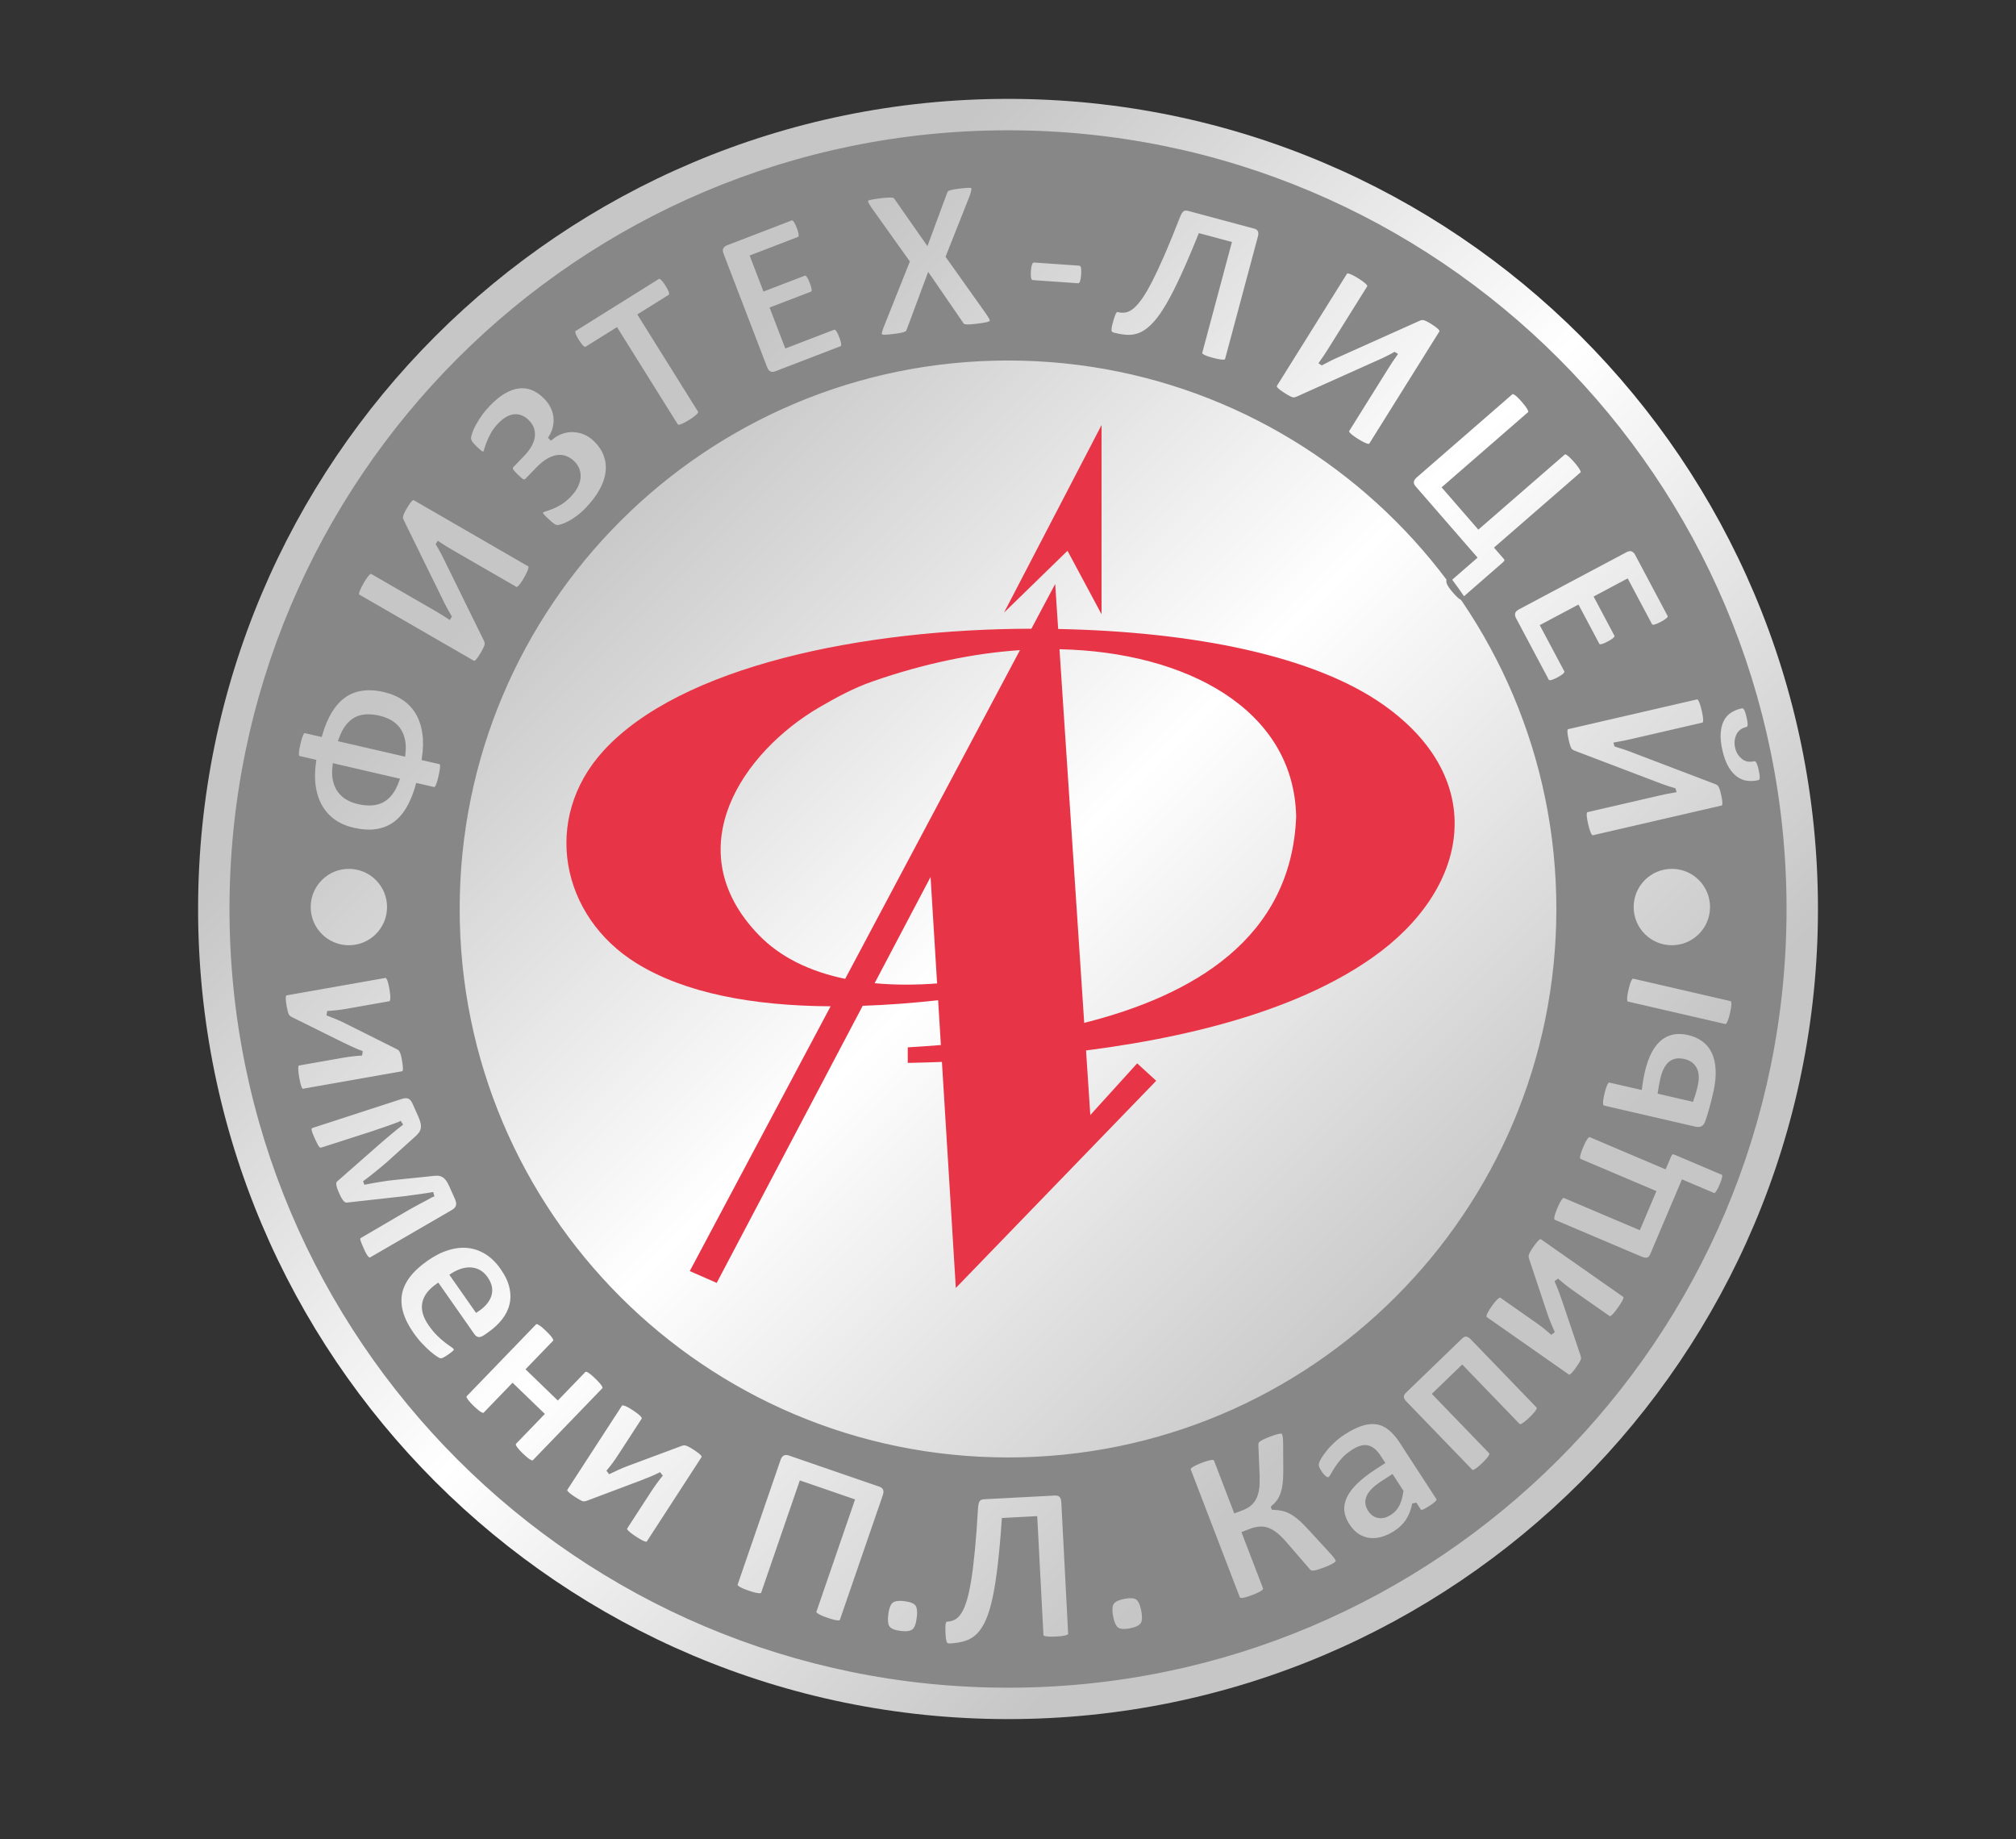
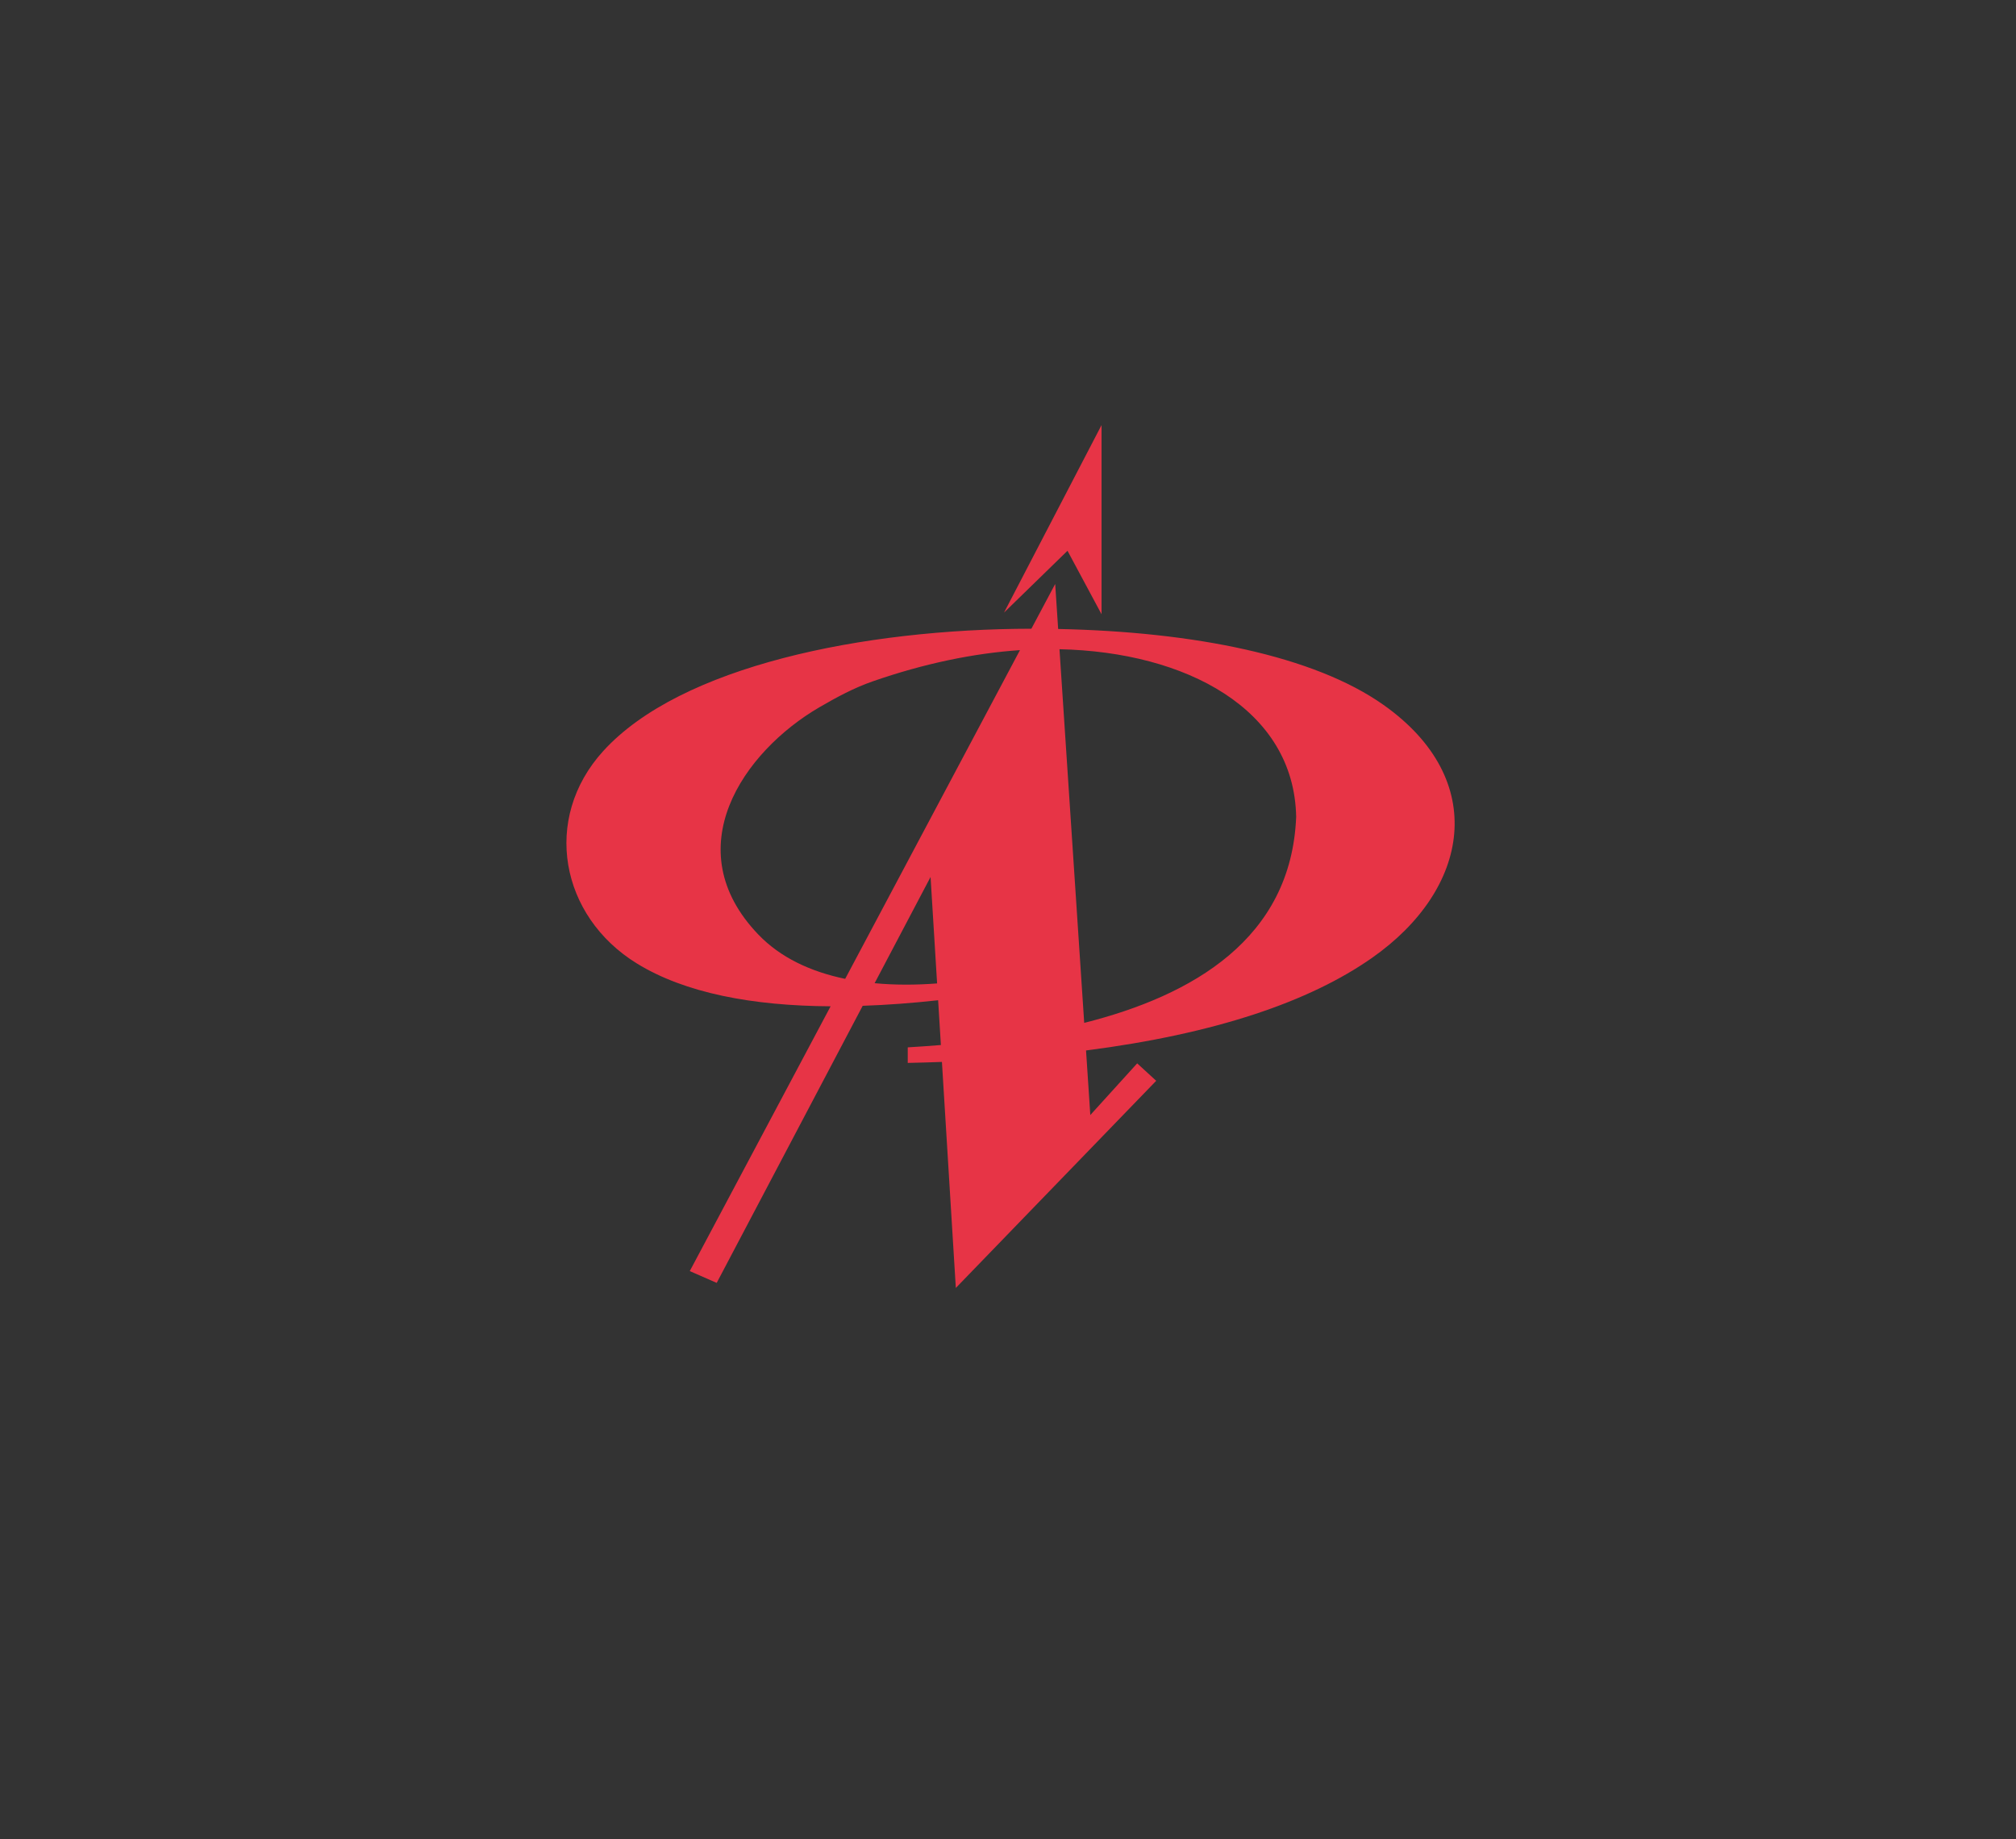
<svg xmlns="http://www.w3.org/2000/svg" version="1.1" id="Layer_1" x="0px" y="0px" viewBox="0 0 1024 934" style="enable-background:new 0 0 1024 934;" xml:space="preserve">
  <rect x="0" y="0" width="1024" height="934" fill="#333333" stroke="none" />
  <style type="text/css"> .st0{fill-rule:evenodd;clip-rule:evenodd;fill:url(#SVGID_1_);} .st1{fill-rule:evenodd;clip-rule:evenodd;fill:#878787;stroke:#878787;stroke-width:2.311;stroke-miterlimit:2.414;} .st2{fill-rule:evenodd;clip-rule:evenodd;fill:#E73446;} </style>
  <g>
    <linearGradient id="SVGID_1_" gradientUnits="userSpaceOnUse" x1="-71.234" y1="829.45" x2="510.538" y2="1411.222" gradientTransform="matrix(1 0 0 1 292.36 -658.731)">
      <stop offset="0.14" style="stop-color:#C6C6C6" />
      <stop offset="0.5" style="stop-color:#FFFFFF" />
      <stop offset="0.86" style="stop-color:#C6C6C6" />
    </linearGradient>
-     <path class="st0" d="M512.01,50.21c227.17,0,411.4,184.23,411.4,411.39c0,227.17-184.23,411.4-411.4,411.4 c-227.17,0-411.39-184.23-411.39-411.4C100.62,234.44,284.84,50.21,512.01,50.21L512.01,50.21z" />
-     <path class="st1" d="M512.01,67.32c217.73,0,394.29,176.57,394.29,394.29c0,217.73-176.57,394.29-394.29,394.29 c-217.72,0-394.29-176.57-394.29-394.29C117.72,243.88,294.29,67.32,512.01,67.32L512.01,67.32z M512.01,181.92 c154.44,0,279.68,125.24,279.68,279.68c0,154.44-125.24,279.68-279.68,279.68c-154.44,0-279.68-125.24-279.68-279.68 C232.33,307.17,357.57,181.92,512.01,181.92L512.01,181.92z M154.17,554.01c-0.38,0.07-0.71,0.01-1.01-0.14 c-0.3-0.16-0.58-0.49-0.84-0.99c-0.24-0.49-0.5-1.15-0.73-2.02c-0.23-0.87-0.47-1.97-0.7-3.32c-0.24-1.34-0.4-2.47-0.48-3.4 c-0.09-0.93-0.08-1.7-0.03-2.3c0.07-0.6,0.21-1.06,0.43-1.36c0.23-0.28,0.51-0.46,0.89-0.53l22.26-3.92c1.57-0.28,3.2-0.5,4.9-0.71 c1.7-0.2,3.36-0.36,5-0.45c-1.72-0.62-3.44-1.32-5.14-2.11c-1.69-0.77-3.39-1.57-5.07-2.39l-25.84-12.81 c-0.48-0.25-0.88-0.51-1.2-0.75c-0.34-0.25-0.64-0.6-0.89-1.02c-0.24-0.45-0.46-1.02-0.64-1.72c-0.18-0.7-0.38-1.61-0.58-2.71 c-0.24-1.36-0.39-2.45-0.46-3.3c-0.07-0.85-0.06-1.55,0.01-2.07c0.08-0.53,0.25-0.93,0.48-1.19c0.25-0.24,0.56-0.41,0.94-0.48 l50.06-8.83c0.32-0.06,0.67,0,0.97,0.14c0.32,0.16,0.62,0.5,0.91,1c0.29,0.5,0.54,1.18,0.79,2.05c0.25,0.86,0.48,1.96,0.72,3.32 c0.46,2.63,0.6,4.54,0.43,5.67c-0.19,1.16-0.63,1.78-1.34,1.91l-22.15,3.91c-1.53,0.27-3.12,0.49-4.78,0.68 c-1.66,0.18-3.27,0.3-4.83,0.38c1.65,0.64,3.28,1.29,4.93,1.96c1.63,0.68,3.22,1.4,4.8,2.21l25.93,12.97 c0.45,0.22,0.85,0.48,1.2,0.75c0.35,0.29,0.63,0.68,0.89,1.14c0.26,0.49,0.48,1.08,0.69,1.79c0.2,0.71,0.41,1.64,0.61,2.81 c0.23,1.3,0.38,2.39,0.46,3.27c0.08,0.87,0.06,1.56-0.02,2.11c-0.1,0.53-0.29,0.92-0.54,1.16c-0.27,0.24-0.6,0.4-0.96,0.46 L154.17,554.01L154.17,554.01z M188.72,639.46c-0.84,0.46-1.62,0.32-2.34-0.4c-0.74-0.71-1.6-2.15-2.58-4.37 c-0.61-1.36-1.07-2.45-1.4-3.28c-0.32-0.81-0.51-1.49-0.56-1.98c-0.05-0.49,0.01-0.88,0.21-1.15c0.18-0.27,0.47-0.51,0.88-0.73 l23.62-13.81c0.86-0.51,1.83-1.05,2.88-1.62c1.08-0.59,2.15-1.17,3.25-1.76c1.11-0.6,2.21-1.18,3.3-1.74 c1.1-0.58,2.07-1.11,2.93-1.62l1.32-0.52c-1.05,0.17-2.18,0.35-3.42,0.57c-1.23,0.19-2.51,0.37-3.79,0.54 c-1.31,0.16-2.59,0.33-3.84,0.52c-1.28,0.19-2.41,0.35-3.44,0.47l-29.25,3.26c-0.47,0.04-0.93,0.01-1.36-0.14 c-0.44-0.14-0.87-0.42-1.28-0.83c-0.41-0.41-0.82-0.99-1.26-1.73c-0.44-0.74-0.92-1.69-1.45-2.88c-0.47-1.06-0.83-2.01-1.07-2.79 c-0.24-0.78-0.39-1.46-0.42-2.04c-0.03-0.58,0.05-1.08,0.24-1.51c0.17-0.42,0.48-0.77,0.88-1.07l22.03-19.34 c0.78-0.67,1.66-1.42,2.61-2.24c0.97-0.82,1.94-1.65,2.95-2.48c0.98-0.84,1.98-1.66,2.98-2.45c0.98-0.8,1.9-1.5,2.74-2.13 l-1.27,0.63c-0.93,0.33-1.98,0.71-3.13,1.16c-1.15,0.43-2.32,0.84-3.52,1.25c-1.18,0.4-2.34,0.79-3.51,1.18 c-1.15,0.38-2.19,0.76-3.12,1.09l-25.73,8.27c-0.47,0.13-0.9,0.17-1.27,0.14c-0.36-0.05-0.74-0.28-1.13-0.68 c-0.39-0.4-0.79-1.01-1.21-1.82c-0.42-0.81-0.95-1.89-1.55-3.24c-0.54-1.2-0.93-2.19-1.19-2.95c-0.25-0.76-0.36-1.39-0.36-1.86 c0.01-0.49,0.15-0.85,0.38-1.1c0.25-0.26,0.6-0.46,1.06-0.62l45.36-14.74c1.57-0.49,2.9-0.49,3.99-0.04 c1.1,0.47,2.01,1.52,2.74,3.15l2.93,6.59c0.62,1.38,1.03,2.6,1.25,3.67c0.21,1.05,0.24,2.06,0.03,3.02 c-0.19,0.96-0.62,1.89-1.31,2.77c-0.67,0.87-1.61,1.82-2.79,2.79l-13.58,12.26c-0.89,0.78-1.83,1.56-2.82,2.38 c-0.98,0.8-1.97,1.62-2.95,2.44c-1,0.8-1.95,1.57-2.9,2.31c-0.93,0.73-1.82,1.4-2.67,2.02l0.02,0.05c1.03-0.21,2.15-0.41,3.39-0.64 c1.22-0.21,2.48-0.43,3.75-0.63c1.28-0.23,2.53-0.41,3.79-0.59c1.25-0.15,2.43-0.3,3.53-0.41l18.14-1.86 c1.39-0.22,2.62-0.3,3.69-0.29c1.07,0.03,2.02,0.25,2.84,0.67c0.82,0.42,1.59,1.05,2.29,1.91c0.67,0.85,1.35,1.99,1.98,3.4 l2.91,6.53c0.74,1.66,0.91,3.05,0.53,4.2c-0.38,1.15-1.28,2.12-2.71,2.93L188.72,639.46L188.72,639.46z M246.71,678.85 c-1.41,0.99-2.7,1.42-3.83,1.26c-1.13-0.16-2.07-0.8-2.85-1.91l-17.69-25.26c-1.78,1.25-3.24,2.57-4.38,3.99 c-1.14,1.44-1.9,2.96-2.28,4.58c-0.36,1.62-0.31,3.34,0.18,5.15c0.49,1.81,1.43,3.73,2.84,5.75c1.43,2.05,2.85,3.73,4.21,5.07 c1.39,1.34,2.65,2.47,3.81,3.34c1.14,0.88,2.13,1.59,2.94,2.13c0.82,0.53,1.39,1.04,1.71,1.5c0.2,0.29,0.32,0.56,0.33,0.81 c0.02,0.27-0.06,0.56-0.25,0.89c-0.19,0.3-0.52,0.67-1.01,1.09c-0.48,0.4-1.1,0.86-1.88,1.41c-0.68,0.48-1.28,0.87-1.78,1.18 c-0.5,0.3-0.95,0.54-1.34,0.72c-0.37,0.19-0.72,0.29-1.05,0.33c-0.33,0.04-0.66,0.04-1.01-0.02c-0.37-0.05-1.05-0.38-2.05-1.03 c-1-0.65-2.16-1.54-3.51-2.68c-1.33-1.15-2.76-2.52-4.27-4.13c-1.54-1.62-3.01-3.45-4.44-5.5c-2.58-3.68-4.39-7.25-5.4-10.68 c-1.01-3.41-1.22-6.72-0.65-9.91c0.59-3.18,2.02-6.24,4.25-9.18c2.26-2.93,5.32-5.76,9.19-8.47c3.68-2.58,7.35-4.44,10.98-5.54 c3.64-1.13,7.12-1.49,10.47-1.11c3.35,0.4,6.48,1.52,9.4,3.38c2.93,1.85,5.54,4.43,7.84,7.72c2.44,3.48,4.01,6.8,4.7,9.99 c0.71,3.17,0.7,6.21-0.01,9.05c-0.7,2.86-2.03,5.52-4,8.01c-1.95,2.48-4.4,4.74-7.3,6.77L246.71,678.85L246.71,678.85z M242.11,665.15c3.35-2.21,5.49-4.67,6.37-7.4c0.88-2.73,0.3-5.56-1.77-8.51c-1.05-1.49-2.22-2.59-3.54-3.3 c-1.33-0.72-2.73-1.09-4.18-1.17c-1.46-0.06-2.96,0.16-4.53,0.66c-1.55,0.52-3.09,1.26-4.6,2.22L242.11,665.15L242.11,665.15z M271.54,742.29c-0.27,0.28-0.57,0.45-0.94,0.5c-0.36,0.03-0.8-0.04-1.31-0.29c-0.51-0.22-1.14-0.64-1.87-1.22 c-0.72-0.56-1.59-1.32-2.58-2.27c-1-0.97-1.8-1.82-2.4-2.54c-0.6-0.72-1.02-1.31-1.28-1.83c-0.26-0.49-0.36-0.94-0.32-1.28 c0.04-0.37,0.18-0.69,0.45-0.97l13.84-14.33l-14.75-14.25l-13.84,14.33c-0.27,0.28-0.57,0.45-0.94,0.5 c-0.36,0.03-0.81-0.05-1.32-0.31c-0.54-0.25-1.15-0.65-1.87-1.21c-0.72-0.56-1.59-1.32-2.6-2.3c-1-0.97-1.8-1.82-2.37-2.51 c-0.59-0.7-1.02-1.31-1.28-1.83c-0.28-0.52-0.39-0.97-0.35-1.31c0.03-0.37,0.18-0.69,0.45-0.97l35.19-36.44 c0.26-0.27,0.58-0.43,0.94-0.47c0.36-0.06,0.8,0.04,1.33,0.29c0.52,0.24,1.15,0.65,1.87,1.21c0.71,0.55,1.57,1.33,2.58,2.3 c1.02,0.98,1.81,1.81,2.4,2.51c0.59,0.7,1.01,1.3,1.28,1.83c0.26,0.52,0.37,0.95,0.34,1.32c-0.02,0.36-0.19,0.67-0.45,0.94 l-13.18,13.65l14.75,14.25l13.18-13.65c0.26-0.27,0.58-0.43,0.94-0.47c0.36-0.06,0.8,0.04,1.31,0.27c0.52,0.24,1.14,0.64,1.87,1.21 c0.74,0.58,1.6,1.36,2.6,2.33c0.99,0.96,1.79,1.78,2.37,2.48c0.6,0.72,1.04,1.33,1.28,1.83c0.26,0.52,0.36,0.94,0.32,1.31 c-0.02,0.36-0.19,0.67-0.45,0.94L271.54,742.29L271.54,742.29z M329.54,783.38c-0.21,0.32-0.48,0.52-0.79,0.64 c-0.33,0.11-0.75,0.09-1.3-0.06c-0.52-0.16-1.18-0.42-1.97-0.84c-0.79-0.42-1.75-1-2.91-1.75c-1.14-0.74-2.08-1.39-2.81-1.97 c-0.74-0.57-1.3-1.1-1.7-1.54c-0.39-0.46-0.63-0.87-0.7-1.24c-0.05-0.35,0.01-0.69,0.22-1.01l12.31-18.96 c0.87-1.33,1.81-2.68,2.82-4.06c1.01-1.38,2.03-2.7,3.08-3.96c-1.63,0.84-3.31,1.62-5.04,2.32c-1.71,0.71-3.46,1.41-5.21,2.07 l-26.99,10.16c-0.51,0.18-0.98,0.29-1.37,0.36c-0.42,0.07-0.87,0.06-1.36-0.05c-0.49-0.13-1.06-0.36-1.69-0.71 c-0.63-0.34-1.44-0.82-2.38-1.43c-1.15-0.75-2.06-1.38-2.73-1.91c-0.67-0.53-1.17-1.01-1.51-1.42c-0.33-0.42-0.51-0.82-0.54-1.16 c0-0.35,0.08-0.69,0.29-1.01l27.68-42.63c0.18-0.28,0.46-0.49,0.77-0.61c0.34-0.13,0.79-0.11,1.35,0.02 c0.56,0.13,1.24,0.41,2.04,0.81c0.8,0.4,1.77,0.98,2.92,1.73c2.24,1.46,3.73,2.65,4.44,3.55c0.72,0.93,0.88,1.68,0.48,2.28 l-12.25,18.86c-0.84,1.3-1.77,2.62-2.76,3.96c-1.01,1.34-2.01,2.6-3.02,3.79c1.59-0.77,3.18-1.52,4.8-2.27 c1.61-0.73,3.22-1.4,4.89-2.01l27.17-10.12c0.47-0.18,0.93-0.3,1.37-0.36c0.45-0.05,0.93,0,1.44,0.13 c0.53,0.14,1.12,0.38,1.78,0.72c0.66,0.34,1.48,0.82,2.47,1.46c1.11,0.72,2.01,1.35,2.7,1.89c0.69,0.54,1.18,1.02,1.53,1.45 c0.32,0.44,0.47,0.84,0.48,1.19c-0.01,0.37-0.11,0.71-0.32,1.02L329.54,783.38L329.54,783.38z M427.72,822.91 c-0.13,0.37-0.34,0.64-0.64,0.85c-0.31,0.18-0.78,0.29-1.36,0.27c-0.59,0-1.37-0.12-2.32-0.35c-0.93-0.22-2.09-0.55-3.46-1.03 c-1.36-0.47-2.47-0.91-3.36-1.32c-0.87-0.4-1.56-0.78-2.02-1.15c-0.49-0.35-0.8-0.73-0.93-1.06c-0.14-0.36-0.15-0.71-0.02-1.07 l19.24-55.89l-25.88-8.91l-19.24,55.89c-0.13,0.37-0.36,0.63-0.68,0.83c-0.33,0.18-0.79,0.28-1.38,0.26 c-0.61-0.01-1.37-0.12-2.3-0.34c-0.91-0.21-2.09-0.55-3.48-1.03c-1.36-0.47-2.47-0.91-3.36-1.32c-0.88-0.41-1.57-0.79-2.04-1.15 c-0.47-0.35-0.78-0.72-0.89-1.05c-0.13-0.35-0.13-0.7,0-1.07l21.76-63.2c0.52-1.5,1.29-2.49,2.29-2.96c1-0.47,2.12-0.5,3.38-0.07 l45.92,15.81c1.28,0.44,2.17,1.16,2.63,2.13s0.43,2.22-0.09,3.72L427.72,822.91L427.72,822.91z M466.81,821.56 c-0.43,3.5-1.31,5.78-2.69,6.82c-1.36,1.06-3.63,1.39-6.78,1c-3.16-0.39-5.28-1.25-6.32-2.57c-1.07-1.34-1.39-3.65-0.98-6.96 c0.43-3.54,1.34-5.83,2.7-6.88c1.38-1.06,3.67-1.39,6.86-0.99c3.12,0.38,5.2,1.24,6.27,2.57 C466.9,815.89,467.22,818.22,466.81,821.56L466.81,821.56z M543.7,829.56c0.02,0.39-0.06,0.72-0.28,1.02 c-0.22,0.28-0.59,0.56-1.16,0.76c-0.55,0.22-1.32,0.4-2.26,0.55c-0.96,0.15-2.16,0.27-3.59,0.34c-1.49,0.08-2.69,0.08-3.65,0.04 c-0.95-0.05-1.72-0.14-2.29-0.31c-0.57-0.14-0.99-0.38-1.24-0.63c-0.23-0.28-0.36-0.6-0.38-0.99l-3.1-59.2l-15.78,0.83 c-0.59,8.71-1.28,16.33-2.04,22.86c-0.75,6.52-1.64,12.12-2.63,16.79c-1.02,4.67-2.17,8.54-3.53,11.56 c-1.34,3.02-2.92,5.45-4.72,7.27c-1.83,1.82-3.91,3.12-6.28,3.88c-2.37,0.76-5.08,1.24-8.16,1.4c-0.56,0.03-1.05-0.02-1.48-0.16 c-0.41-0.13-0.76-0.39-1.03-0.8c-0.27-0.39-0.48-0.98-0.63-1.73c-0.16-0.75-0.26-1.71-0.33-2.88c-0.09-1.63-0.11-2.94-0.09-3.96 c0.02-1.01,0.12-1.79,0.29-2.34c0.15-0.55,0.38-0.93,0.68-1.14c0.28-0.21,0.64-0.32,1.05-0.35c1.18-0.06,2.29-0.35,3.35-0.87 c1.04-0.54,2.04-1.52,2.97-2.97c0.93-1.47,1.78-3.47,2.57-6.06s1.53-5.96,2.21-10.15c0.67-4.19,1.3-9.29,1.88-15.28 c0.58-6.01,1.1-13.14,1.58-21.38c0.11-1.95,0.51-3.33,1.14-4.14c0.64-0.81,1.62-1.25,2.94-1.32l36.03-1.89 c1.35-0.07,2.42,0.26,3.2,1c0.78,0.74,1.21,1.9,1.29,3.48L543.7,829.56L543.7,829.56z M580.79,817.65c0.67,3.46,0.53,5.9-0.45,7.32 c-0.97,1.43-3.02,2.44-6.14,3.05c-3.12,0.61-5.4,0.44-6.81-0.49c-1.43-0.95-2.45-3.04-3.08-6.31c-0.68-3.5-0.53-5.96,0.44-7.37 c0.98-1.44,3.06-2.45,6.22-3.06c3.08-0.6,5.33-0.42,6.75,0.5C579.12,812.23,580.14,814.34,580.79,817.65L580.79,817.65z M679.46,792.06c0.15,0.4,0.17,0.77,0.06,1.12c-0.12,0.34-0.41,0.72-0.89,1.09c-0.47,0.39-1.17,0.8-2.04,1.24 c-0.89,0.45-2.06,0.96-3.51,1.51c-1.52,0.58-2.77,1-3.73,1.27c-0.98,0.27-1.78,0.44-2.42,0.45c-0.64,0.02-1.18-0.09-1.57-0.31 c-0.42-0.23-0.78-0.57-1.11-1.01l-11.38-13.16c-1.63-1.93-3.16-3.48-4.59-4.65c-1.43-1.18-2.82-2.03-4.21-2.58 c-1.39-0.54-2.8-0.75-4.26-0.65c-1.47,0.13-3.01,0.49-4.64,1.12l-3.11,1.2l10.55,27.47c0.15,0.38,0.16,0.75,0.05,1.1 c-0.12,0.34-0.39,0.71-0.86,1.12c-0.45,0.4-1.11,0.8-1.96,1.23c-0.85,0.43-1.95,0.92-3.33,1.44c-1.34,0.51-2.48,0.89-3.42,1.15 c-0.94,0.26-1.71,0.41-2.31,0.41c-0.6,0-1.07-0.09-1.4-0.25c-0.34-0.18-0.57-0.47-0.72-0.84l-24.89-64.84 c-0.15-0.4-0.17-0.77-0.04-1.13c0.14-0.34,0.43-0.73,0.89-1.09c0.46-0.38,1.13-0.79,2-1.23c0.87-0.44,1.97-0.92,3.31-1.44 c1.38-0.53,2.52-0.9,3.44-1.15c0.92-0.25,1.68-0.39,2.27-0.41c0.61-0.05,1.06,0.05,1.37,0.22c0.32,0.19,0.56,0.47,0.71,0.87 l9.89,25.75l3.11-1.2c1.59-0.61,2.91-1.35,3.96-2.24c1.04-0.87,1.86-1.96,2.49-3.26c0.62-1.3,1.05-2.83,1.28-4.6 c0.22-1.76,0.3-3.87,0.21-6.31l-0.64-15.45c-0.01-0.56,0.03-1.05,0.15-1.49c0.13-0.42,0.42-0.85,0.89-1.25 c0.47-0.41,1.14-0.81,2.01-1.25c0.87-0.44,2.06-0.96,3.58-1.54c1.38-0.53,2.54-0.91,3.48-1.17c0.94-0.26,1.69-0.42,2.26-0.45 c0.57-0.03,1,0.05,1.27,0.24c0.29,0.2,0.5,0.49,0.65,0.89c0.17,0.45,0.3,1.05,0.41,1.77c0.09,0.73,0.16,1.72,0.19,2.98l0.07,13.97 c0.02,2.59-0.1,4.83-0.32,6.75c-0.24,1.92-0.62,3.62-1.12,5.08c-0.51,1.48-1.16,2.77-1.92,3.87c-0.78,1.11-1.71,2.13-2.8,3.09 l0.02,0.05c1.64,0.06,3.18,0.23,4.62,0.55c1.45,0.32,2.89,0.88,4.35,1.65c1.45,0.79,2.97,1.85,4.52,3.19 c1.58,1.35,3.32,3.07,5.23,5.18l11.06,12.05c1.14,1.23,1.84,2.1,2.17,2.61C679.1,791.29,679.33,791.72,679.46,792.06L679.46,792.06 z M730.56,760.66c0.3,0.46,0.35,0.9,0.2,1.37c-0.15,0.44-0.54,0.95-1.15,1.51c-0.61,0.56-1.57,1.28-2.91,2.14 c-1.43,0.93-2.51,1.54-3.24,1.85c-0.72,0.31-1.3,0.43-1.73,0.36c-0.43-0.09-0.8-0.34-1.09-0.79l-2.2-3.38 c-0.53,3-1.58,5.76-3.12,8.27c-1.57,2.5-3.72,4.63-6.45,6.41c-2.26,1.47-4.51,2.52-6.78,3.16c-2.27,0.64-4.48,0.83-6.61,0.57 s-4.14-1.01-6.02-2.22c-1.88-1.23-3.56-2.98-5.03-5.26c-1.62-2.49-2.52-4.95-2.74-7.39c-0.22-2.47,0.26-4.91,1.39-7.35 c1.15-2.43,2.97-4.86,5.46-7.29c2.49-2.43,5.62-4.87,9.39-7.32l4.15-2.69l-1.67-2.57c-0.87-1.33-1.76-2.42-2.68-3.23 c-0.91-0.84-1.91-1.37-2.96-1.64c-1.05-0.27-2.2-0.22-3.43,0.13c-1.25,0.35-2.61,1.03-4.14,2.02c-2,1.3-3.65,2.67-4.93,4.15 c-1.28,1.45-2.36,2.85-3.2,4.18c-0.85,1.32-1.55,2.46-2.07,3.43c-0.52,0.98-1.03,1.62-1.55,1.95c-0.34,0.22-0.71,0.32-1.14,0.28 c-0.41-0.06-0.84-0.22-1.29-0.53c-0.43-0.3-0.9-0.71-1.39-1.25c-0.5-0.55-0.96-1.2-1.44-1.93c-0.63-0.98-1.07-1.8-1.28-2.47 c-0.21-0.67-0.24-1.4-0.09-2.14c0.13-0.76,0.59-1.77,1.33-3.04c0.76-1.28,1.73-2.65,2.92-4.09c1.16-1.45,2.56-2.89,4.12-4.34 c1.56-1.45,3.28-2.78,5.15-3.99c3.33-2.16,6.4-3.7,9.18-4.58c2.8-0.89,5.39-1.14,7.79-0.78c2.41,0.36,4.64,1.38,6.72,3.05 c2.07,1.66,4.08,3.96,5.97,6.87L730.56,760.66L730.56,760.66z M706.97,750.11l-4.57,2.97c-1.94,1.26-3.5,2.48-4.68,3.64 c-1.18,1.18-2.01,2.32-2.5,3.45c-0.48,1.14-0.66,2.23-0.53,3.31c0.14,1.07,0.54,2.12,1.22,3.16c1.16,1.79,2.62,2.83,4.41,3.1 c1.79,0.3,3.67-0.21,5.67-1.51c1.69-1.1,2.96-2.52,3.82-4.3c0.85-1.78,1.47-3.96,1.86-6.57L706.97,750.11L706.97,750.11z M781.3,713.94c0.27,0.28,0.41,0.6,0.45,0.97c0.04,0.34-0.07,0.79-0.35,1.31c-0.26,0.52-0.69,1.13-1.27,1.82 c-0.59,0.7-1.38,1.55-2.39,2.52c-0.98,0.94-1.85,1.71-2.58,2.27c-0.74,0.58-1.38,1-1.91,1.26c-0.53,0.26-0.98,0.35-1.32,0.31 c-0.36-0.06-0.65-0.23-0.92-0.51l-28.32-29.33l-13.78,13.3l28.32,29.33c0.27,0.28,0.41,0.6,0.44,0.98c0.02,0.36-0.1,0.82-0.37,1.32 c-0.26,0.52-0.69,1.13-1.28,1.83c-0.59,0.7-1.37,1.54-2.39,2.52c-1,0.97-1.87,1.72-2.59,2.28c-0.72,0.56-1.35,0.98-1.87,1.21 c-0.51,0.25-0.97,0.34-1.31,0.29c-0.34-0.07-0.65-0.23-0.92-0.51l-33.33-34.51c-1.05-1.09-1.61-2.14-1.69-3.14 c-0.08-1,0.36-2,1.34-2.94l28.68-27.7c0.95-0.92,1.94-1.31,2.94-1.2c1,0.11,2.03,0.71,3.08,1.8L781.3,713.94L781.3,713.94z M825.12,657.61c0.32,0.22,0.5,0.5,0.62,0.81c0.1,0.33,0.06,0.75-0.1,1.3c-0.17,0.52-0.46,1.17-0.91,1.94 c-0.45,0.78-1.06,1.72-1.85,2.85c-0.78,1.11-1.47,2.03-2.06,2.74c-0.6,0.72-1.14,1.26-1.6,1.65c-0.48,0.38-0.9,0.6-1.26,0.65 c-0.36,0.04-0.69-0.03-1.01-0.25l-18.52-12.96c-1.3-0.91-2.62-1.9-3.96-2.96c-1.34-1.06-2.63-2.13-3.85-3.22 c0.78,1.66,1.5,3.37,2.14,5.12c0.65,1.74,1.29,3.5,1.89,5.28l9.22,27.33c0.16,0.51,0.26,0.98,0.31,1.38 c0.06,0.42,0.03,0.87-0.1,1.35c-0.15,0.49-0.4,1.04-0.76,1.67c-0.36,0.62-0.87,1.41-1.51,2.33c-0.79,1.13-1.46,2.01-2.01,2.66 c-0.55,0.65-1.05,1.13-1.47,1.46c-0.43,0.31-0.83,0.48-1.18,0.5c-0.35-0.01-0.69-0.1-1-0.32l-41.64-29.15 c-0.27-0.19-0.47-0.47-0.58-0.79c-0.12-0.34-0.08-0.79,0.07-1.35c0.15-0.56,0.45-1.22,0.89-2.01c0.43-0.79,1.04-1.73,1.83-2.86 c1.53-2.19,2.78-3.64,3.71-4.31c0.95-0.68,1.71-0.82,2.29-0.4l18.42,12.9c1.27,0.89,2.56,1.86,3.86,2.9 c1.3,1.05,2.53,2.1,3.69,3.15c-0.72-1.61-1.4-3.23-2.1-4.88c-0.68-1.63-1.29-3.27-1.83-4.95l-9.16-27.5 c-0.17-0.47-0.26-0.94-0.31-1.38c-0.04-0.45,0.03-0.92,0.18-1.44c0.16-0.53,0.42-1.1,0.78-1.75c0.36-0.65,0.87-1.45,1.55-2.42 c0.76-1.08,1.42-1.96,1.99-2.63c0.56-0.67,1.06-1.15,1.51-1.48c0.45-0.3,0.85-0.44,1.2-0.43c0.36,0.02,0.71,0.14,1.01,0.35 L825.12,657.61L825.12,657.61z M875.36,595.65c0.47,0.24,0.66,0.87,0.54,1.89c-0.1,1.03-0.56,2.5-1.37,4.41 c-0.86,2.02-1.63,3.44-2.29,4.21c-0.65,0.8-1.24,1.08-1.72,0.87l-15.58-6.61l-15.69,36.97c-0.53,1.25-1.28,2.03-2.24,2.31 c-0.96,0.29-2.15,0.14-3.54-0.45l-44.18-18.75c-0.34-0.14-0.61-0.39-0.77-0.71c-0.18-0.31-0.25-0.76-0.21-1.35 c0.03-0.58,0.2-1.31,0.46-2.18c0.26-0.86,0.68-1.94,1.22-3.23c0.55-1.3,1.04-2.34,1.48-3.14c0.45-0.8,0.85-1.41,1.25-1.85 c0.39-0.42,0.76-0.69,1.11-0.79c0.34-0.11,0.7-0.06,1.04,0.08l37.44,15.89l7.53-17.74l-37.44-15.89c-0.34-0.14-0.62-0.37-0.78-0.69 c-0.18-0.33-0.24-0.78-0.21-1.35c0.04-0.59,0.2-1.32,0.47-2.2c0.27-0.89,0.69-1.96,1.22-3.23c0.55-1.28,1.04-2.34,1.47-3.12 c0.45-0.8,0.86-1.43,1.25-1.85c0.4-0.44,0.76-0.71,1.11-0.79c0.34-0.11,0.71-0.08,1.05,0.07l37.44,15.89l2.29-5.39 c0.41-0.96,0.88-1.57,1.4-1.76c0.52-0.22,1.29-0.11,2.29,0.32L875.36,595.65L875.36,595.65z M195.16,350.3 c3.88,0.9,7.25,2.32,10.11,4.27c2.87,1.95,5.16,4.39,6.9,7.32c1.74,2.93,2.91,6.35,3.48,10.24c0.58,3.89,0.5,8.21-0.21,12.95 l7.99,1.84c0.36,0.08,0.64,0.28,0.87,0.56c0.2,0.3,0.33,0.71,0.38,1.28c0.03,0.54-0.01,1.28-0.15,2.21 c-0.14,0.93-0.36,2.05-0.66,3.36c-0.31,1.35-0.6,2.45-0.88,3.31c-0.27,0.86-0.57,1.54-0.83,2.03c-0.29,0.49-0.57,0.83-0.88,1 c-0.31,0.18-0.64,0.22-1.05,0.12l-7.99-1.84c-1.3,4.65-2.95,8.62-4.92,11.92c-1.97,3.3-4.33,5.9-7.05,7.79 c-2.72,1.88-5.83,3.06-9.29,3.55c-3.49,0.5-7.38,0.23-11.67-0.76c-3.68-0.85-6.9-2.23-9.7-4.17c-2.79-1.93-5.05-4.37-6.79-7.3 c-1.74-2.91-2.93-6.33-3.55-10.21c-0.61-3.9-0.57-8.22,0.11-13.01l-7.57-1.75c-0.35-0.08-0.63-0.26-0.81-0.55 c-0.2-0.3-0.31-0.72-0.34-1.28c-0.01-0.56,0.03-1.3,0.15-2.21c0.13-0.91,0.33-2.03,0.64-3.34c0.3-1.31,0.61-2.41,0.9-3.3 c0.3-0.89,0.59-1.57,0.84-2.05c0.27-0.49,0.55-0.81,0.86-0.99c0.29-0.16,0.63-0.22,0.97-0.14l7.57,1.75 c1.34-4.64,3.02-8.58,5.02-11.86c2.03-3.29,4.37-5.87,7.05-7.79c2.68-1.91,5.74-3.12,9.17-3.61 C187.26,349.13,191.05,349.35,195.16,350.3L195.16,350.3z M192.48,364.56c-2.24-0.52-4.32-0.73-6.27-0.66 c-1.96,0.09-3.73,0.54-5.34,1.36c-1.61,0.84-3.07,2.07-4.35,3.75c-1.28,1.66-2.4,3.85-3.37,6.54l31.63,7.3 c0.29-2.77,0.22-5.2-0.25-7.29c-0.48-2.07-1.28-3.84-2.39-5.33c-1.12-1.47-2.51-2.67-4.17-3.59 C196.3,365.71,194.48,365.03,192.48,364.56L192.48,364.56z M170.05,388.98c-0.34,2.82-0.27,5.25,0.22,7.34 c0.5,2.07,1.28,3.84,2.38,5.29c1.08,1.46,2.42,2.63,4.03,3.54c1.61,0.93,3.37,1.6,5.28,2.04c2.35,0.54,4.52,0.77,6.5,0.68 c1.99-0.08,3.8-0.52,5.43-1.35c1.63-0.81,3.1-2.06,4.4-3.72c1.29-1.68,2.42-3.83,3.38-6.51L170.05,388.98L170.05,388.98z M268.87,286.59c0.32,0.19,0.54,0.44,0.66,0.79c0.11,0.34,0.12,0.8-0.01,1.36c-0.11,0.56-0.37,1.28-0.75,2.13 c-0.38,0.84-0.91,1.87-1.61,3.08c-0.69,1.2-1.32,2.17-1.87,2.93c-0.55,0.76-1.02,1.33-1.45,1.69c-0.41,0.37-0.8,0.57-1.14,0.63 c-0.36,0.05-0.69-0.01-1.01-0.19l-32.32-18.66c-1.23-0.71-2.43-1.43-3.6-2.14s-2.19-1.37-3.07-1.97l-0.06,0.1 c0.31,0.5,0.64,1.1,1.04,1.79c0.38,0.69,0.78,1.42,1.2,2.18c0.41,0.78,0.84,1.57,1.26,2.41c0.43,0.83,0.82,1.64,1.19,2.46 l19.5,39.69c0.21,0.46,0.35,0.89,0.45,1.32c0.11,0.41,0.1,0.88,0,1.38c-0.11,0.5-0.32,1.08-0.63,1.73 c-0.31,0.64-0.73,1.45-1.3,2.44c-0.71,1.23-1.33,2.19-1.85,2.9c-0.52,0.71-0.98,1.25-1.38,1.57c-0.39,0.34-0.77,0.51-1.12,0.52 c-0.34,0.02-0.69-0.08-1.03-0.27l-58.01-33.49c-0.32-0.19-0.54-0.44-0.66-0.79c-0.11-0.34-0.12-0.8,0.02-1.39 c0.12-0.58,0.37-1.28,0.75-2.11s0.91-1.87,1.6-3.07c0.71-1.23,1.34-2.2,1.88-2.95c0.54-0.75,1.02-1.31,1.45-1.69 c0.43-0.4,0.82-0.6,1.16-0.67c0.36-0.05,0.69,0.01,1.01,0.19l32.5,18.76c1.02,0.59,2.08,1.22,3.21,1.92 c1.11,0.69,2.19,1.37,3.23,2.06l0.06-0.1c-0.65-1.08-1.39-2.42-2.24-4.01c-0.85-1.59-1.66-3.18-2.42-4.81l-19.48-39.68 c-0.19-0.41-0.33-0.81-0.43-1.2c-0.08-0.39-0.07-0.84,0.01-1.35c0.09-0.53,0.28-1.11,0.58-1.78c0.3-0.67,0.73-1.5,1.3-2.48 c0.69-1.2,1.3-2.14,1.81-2.84c0.51-0.7,0.96-1.21,1.38-1.57c0.4-0.35,0.78-0.54,1.11-0.59c0.35-0.04,0.68,0.05,1.04,0.25 L268.87,286.59L268.87,286.59z M302.4,223.13c2.58,2.49,4.36,5.17,5.39,8.03c1.01,2.85,1.32,5.82,0.91,8.9 c-0.41,3.09-1.5,6.18-3.26,9.32c-1.77,3.15-4.12,6.23-7.06,9.28c-1.62,1.68-3.22,3.12-4.81,4.28c-1.6,1.18-3.08,2.12-4.43,2.81 c-1.35,0.7-2.5,1.19-3.46,1.49c-0.95,0.31-1.66,0.48-2.13,0.51c-0.47,0.06-0.9,0.04-1.26-0.07c-0.36-0.09-0.8-0.3-1.32-0.65 c-0.51-0.33-1.1-0.8-1.79-1.4c-0.7-0.6-1.52-1.36-2.5-2.31c-1.1-1.06-1.75-1.87-1.93-2.44c-0.21-0.56-0.11-1.04,0.28-1.44 c0.3-0.31,0.89-0.6,1.78-0.85c0.88-0.27,1.97-0.64,3.24-1.13c1.3-0.48,2.71-1.2,4.26-2.12c1.57-0.93,3.17-2.26,4.82-3.97 c1.36-1.41,2.45-2.86,3.21-4.35c0.78-1.48,1.23-2.91,1.38-4.33c0.13-1.4-0.01-2.76-0.47-4.06c-0.45-1.29-1.21-2.46-2.28-3.5 c-1.18-1.14-2.44-1.97-3.78-2.46c-1.33-0.51-2.75-0.65-4.25-0.41c-1.49,0.22-3.05,0.85-4.68,1.81c-1.63,0.99-3.35,2.42-5.14,4.28 l-5.22,5.4c-0.38,0.39-0.73,0.65-1.07,0.78c-0.34,0.14-0.71,0.14-1.14-0.01c-0.43-0.12-0.92-0.42-1.47-0.87 c-0.55-0.45-1.25-1.1-2.08-1.91c-0.77-0.74-1.36-1.36-1.79-1.88c-0.45-0.51-0.73-0.99-0.88-1.42c-0.15-0.41-0.17-0.79-0.07-1.13 c0.09-0.33,0.29-0.65,0.6-0.98l5.28-5.47c1.54-1.6,2.75-3.17,3.63-4.7c0.87-1.55,1.41-3.02,1.59-4.44 c0.19-1.43,0.04-2.79-0.41-4.06c-0.47-1.29-1.27-2.47-2.39-3.55c-0.95-0.92-1.96-1.6-3.05-2.06c-1.07-0.46-2.19-0.64-3.34-0.52 c-1.13,0.1-2.33,0.5-3.57,1.17c-1.24,0.7-2.49,1.69-3.79,3.04c-1.52,1.57-2.73,3.15-3.59,4.74c-0.88,1.59-1.57,3.05-2.08,4.36 c-0.51,1.3-0.89,2.46-1.17,3.44c-0.26,1-0.54,1.63-0.85,1.96c-0.17,0.18-0.38,0.28-0.62,0.31c-0.24,0.03-0.54-0.03-0.9-0.2 c-0.39-0.16-0.84-0.45-1.34-0.87c-0.51-0.41-1.15-0.98-1.91-1.71c-0.54-0.52-1.01-1-1.43-1.45c-0.42-0.46-0.77-0.9-1.07-1.34 c-0.29-0.43-0.52-0.84-0.66-1.23c-0.15-0.41-0.23-0.87-0.22-1.41c0-0.52,0.21-1.4,0.61-2.68c0.4-1.25,1.02-2.67,1.87-4.25 c0.83-1.56,1.89-3.24,3.14-5.02c1.25-1.78,2.73-3.52,4.4-5.26c2.63-2.73,5.23-4.85,7.76-6.32c2.54-1.47,5.02-2.37,7.42-2.68 c2.41-0.32,4.74-0.04,6.99,0.8c2.25,0.85,4.39,2.26,6.44,4.25c1.63,1.57,2.9,3.21,3.8,4.97c0.9,1.73,1.47,3.5,1.69,5.32 c0.24,1.82,0.14,3.64-0.26,5.43c-0.4,1.82-1.13,3.59-2.15,5.27l0.08,0.08c1.73-1.42,3.58-2.47,5.55-3.11 c1.98-0.66,3.97-0.94,5.96-0.84c1.98,0.1,3.92,0.54,5.81,1.35C299.09,220.45,300.83,221.61,302.4,223.13L302.4,223.13z M339.05,144.55c0.56,0.9,0.99,1.69,1.31,2.38c0.32,0.68,0.53,1.28,0.61,1.75c0.08,0.48,0.08,0.9-0.04,1.21 c-0.12,0.34-0.31,0.59-0.6,0.77l-15.03,9.39l30.25,48.41c0.19,0.3,0.27,0.65,0.21,1.01c-0.05,0.38-0.25,0.8-0.62,1.23 c-0.36,0.45-0.91,0.97-1.65,1.56c-0.72,0.58-1.67,1.24-2.86,1.98c-1.17,0.73-2.18,1.3-3.04,1.7c-0.84,0.39-1.55,0.66-2.11,0.79 c-0.56,0.16-1.03,0.16-1.37,0.02c-0.35-0.11-0.63-0.33-0.82-0.64l-30.25-48.41l-15.05,9.4c-0.3,0.19-0.63,0.26-0.95,0.2 c-0.33-0.04-0.71-0.22-1.11-0.5c-0.38-0.29-0.83-0.73-1.31-1.32c-0.46-0.59-0.98-1.32-1.55-2.23c-0.57-0.92-1.02-1.74-1.36-2.43 c-0.33-0.7-0.53-1.3-0.62-1.77c-0.09-0.5-0.07-0.88,0.05-1.2c0.1-0.3,0.32-0.55,0.62-0.74l42.33-26.45 c0.29-0.18,0.59-0.26,0.93-0.23c0.33,0.04,0.69,0.19,1.1,0.48c0.4,0.28,0.83,0.73,1.32,1.33 C337.93,142.87,338.47,143.63,339.05,144.55L339.05,144.55z M427.37,170.85c0.38,0.99,0.66,1.83,0.83,2.52 c0.17,0.7,0.25,1.28,0.24,1.77c-0.02,0.47-0.12,0.84-0.3,1.14c-0.17,0.28-0.43,0.49-0.73,0.6l-33.2,12.75 c-1.13,0.43-2.2,0.47-3.22,0.1s-1.82-1.3-2.4-2.8l-22.13-57.64c-0.58-1.5-0.61-2.73-0.09-3.69c0.51-0.96,1.33-1.65,2.46-2.09 l33-12.67c0.31-0.12,0.61-0.13,0.92-0.05c0.3,0.06,0.61,0.29,0.95,0.66c0.34,0.35,0.67,0.86,1.01,1.49 c0.34,0.63,0.72,1.45,1.11,2.48c0.36,0.94,0.62,1.78,0.79,2.48c0.17,0.7,0.25,1.28,0.23,1.75c-0.01,0.49-0.09,0.86-0.27,1.12 c-0.17,0.29-0.4,0.47-0.71,0.59l-23.6,9.06l6.2,16.15l19.97-7.67c0.31-0.12,0.63-0.12,0.96-0.05c0.32,0.1,0.64,0.31,0.96,0.63 c0.33,0.33,0.65,0.81,0.99,1.44c0.34,0.63,0.68,1.42,1.05,2.38c0.38,0.99,0.66,1.83,0.82,2.51c0.16,0.68,0.24,1.25,0.21,1.7 c-0.02,0.47-0.12,0.83-0.31,1.08c-0.19,0.27-0.44,0.47-0.75,0.59l-19.97,7.66l7.16,18.64l23.81-9.14c0.3-0.11,0.63-0.12,0.95-0.02 c0.33,0.07,0.65,0.29,0.99,0.64c0.33,0.33,0.66,0.83,1,1.46C426.64,169.05,426.99,169.87,427.37,170.85L427.37,170.85z M502.04,159.04c0.8,1.18,1.36,2.15,1.65,2.88c0.3,0.73,0.26,1.32-0.14,1.79c-0.38,0.44-1.14,0.8-2.26,1.05 c-1.14,0.25-2.7,0.5-4.74,0.75c-1.71,0.21-3.05,0.34-4.04,0.38c-0.97,0.04-1.77,0.01-2.34-0.07c-0.58-0.1-1.01-0.27-1.31-0.54 c-0.3-0.27-0.54-0.59-0.78-1.01l-16.32-23.74l-10.03,26.98c-0.17,0.47-0.35,0.85-0.57,1.18c-0.22,0.33-0.6,0.6-1.14,0.84 c-0.54,0.22-1.3,0.44-2.29,0.64c-0.99,0.2-2.29,0.39-3.92,0.59c-1.89,0.23-3.36,0.36-4.4,0.37c-1.05,0.02-1.77-0.16-2.19-0.5 c-0.42-0.36-0.55-0.93-0.44-1.72c0.13-0.79,0.45-1.86,1-3.21l13.07-32.75l-19.19-26.93c-0.81-1.22-1.38-2.2-1.72-2.95 c-0.34-0.75-0.32-1.35,0.06-1.78c0.36-0.44,1.11-0.76,2.21-0.99c1.12-0.23,2.71-0.48,4.77-0.74c1.71-0.21,3.06-0.34,4.06-0.38 c1.01-0.05,1.82-0.02,2.42,0.06c0.6,0.1,1.03,0.27,1.31,0.54c0.26,0.27,0.54,0.59,0.8,1.01l15.18,21.72l9.16-24.71 c0.17-0.47,0.35-0.85,0.55-1.18c0.19-0.32,0.55-0.59,1.05-0.82c0.5-0.21,1.21-0.43,2.13-0.62c0.92-0.19,2.19-0.38,3.82-0.58 c1.8-0.22,3.25-0.34,4.3-0.38c1.07-0.04,1.82,0.12,2.26,0.46c0.46,0.36,0.62,0.92,0.53,1.7c-0.11,0.78-0.39,1.87-0.84,3.25 l-12.13,30.6L502.04,159.04L502.04,159.04z M550.29,139.48c-0.15,2.12-0.46,3.58-0.91,4.39c-0.47,0.81-1.13,1.18-2.01,1.12 l-22.7-1.59c-0.91-0.06-1.54-0.54-1.89-1.42c-0.33-0.89-0.43-2.35-0.29-4.44c0.14-2.03,0.45-3.45,0.9-4.26 c0.47-0.81,1.15-1.17,2.06-1.11l22.7,1.59c0.45,0.03,0.82,0.13,1.1,0.34c0.3,0.21,0.54,0.54,0.74,0.99 c0.19,0.44,0.3,1.05,0.34,1.78C550.38,137.59,550.36,138.47,550.29,139.48L550.29,139.48z M623.39,182.57 c-0.1,0.36-0.27,0.64-0.56,0.86c-0.28,0.19-0.71,0.33-1.29,0.35c-0.57,0.04-1.33-0.03-2.24-0.17c-0.93-0.15-2.06-0.4-3.4-0.75 c-1.39-0.37-2.49-0.73-3.35-1.05s-1.53-0.64-2-0.96c-0.48-0.3-0.8-0.64-0.94-0.95c-0.13-0.32-0.15-0.66-0.06-1.02l14.78-55.18 l-14.71-3.94c-3.14,7.8-6.04,14.59-8.68,20.34c-2.62,5.76-5.11,10.62-7.41,14.61c-2.32,3.98-4.53,7.18-6.68,9.54 c-2.12,2.37-4.3,4.13-6.49,5.26c-2.22,1.13-4.51,1.69-6.91,1.69c-2.4,0-5.02-0.38-7.89-1.15c-0.52-0.14-0.96-0.33-1.31-0.58 c-0.34-0.25-0.58-0.58-0.71-1.04c-0.13-0.44-0.15-1.05-0.07-1.78c0.08-0.73,0.27-1.65,0.56-2.73c0.41-1.52,0.77-2.73,1.09-3.65 c0.32-0.92,0.64-1.61,0.96-2.06c0.3-0.46,0.62-0.74,0.96-0.84c0.32-0.11,0.69-0.11,1.07,0c1.1,0.3,2.21,0.36,3.33,0.2 c1.11-0.19,2.32-0.79,3.61-1.84c1.29-1.07,2.66-2.65,4.16-4.78c1.5-2.13,3.18-5.01,5.04-8.65c1.86-3.64,3.96-8.13,6.27-13.44 c2.32-5.34,4.92-11.72,7.81-19.12c0.68-1.75,1.45-2.9,2.28-3.45c0.82-0.55,1.86-0.66,3.09-0.33l33.58,9 c1.26,0.34,2.14,0.96,2.63,1.87c0.49,0.91,0.54,2.1,0.14,3.58L623.39,182.57L623.39,182.57z M696.51,225.84 c-0.2,0.32-0.46,0.53-0.82,0.64c-0.34,0.09-0.81,0.09-1.35-0.05c-0.56-0.13-1.26-0.41-2.1-0.83c-0.83-0.41-1.84-0.97-3.03-1.71 c-1.17-0.73-2.12-1.39-2.87-1.97c-0.74-0.57-1.29-1.07-1.64-1.51c-0.35-0.42-0.54-0.82-0.59-1.16c-0.04-0.36,0.03-0.68,0.23-1 l19.78-31.65c0.75-1.2,1.51-2.38,2.26-3.52c0.75-1.14,1.45-2.14,2.07-3l-0.1-0.06c-0.51,0.3-1.12,0.6-1.82,0.98 c-0.7,0.35-1.44,0.73-2.22,1.12c-0.79,0.39-1.59,0.79-2.45,1.18c-0.84,0.4-1.67,0.76-2.5,1.1l-40.34,18.1 c-0.47,0.19-0.9,0.32-1.33,0.4c-0.41,0.09-0.88,0.07-1.38-0.05c-0.49-0.13-1.07-0.36-1.7-0.69c-0.63-0.33-1.43-0.78-2.39-1.39 c-1.2-0.75-2.14-1.4-2.84-1.95c-0.7-0.54-1.21-1.02-1.52-1.44c-0.32-0.4-0.48-0.78-0.48-1.14c-0.01-0.34,0.1-0.69,0.31-1.02 l35.5-56.81c0.2-0.32,0.46-0.53,0.82-0.64c0.34-0.09,0.81-0.09,1.39,0.07c0.57,0.14,1.26,0.41,2.09,0.82 c0.83,0.41,1.84,0.97,3.01,1.7c1.2,0.75,2.16,1.41,2.88,1.98c0.73,0.56,1.28,1.06,1.64,1.51c0.39,0.44,0.57,0.84,0.63,1.18 c0.04,0.36-0.03,0.69-0.23,1l-19.89,31.83c-0.62,1-1.29,2.03-2.03,3.14c-0.73,1.09-1.45,2.14-2.17,3.16l0.1,0.06 c1.11-0.61,2.46-1.3,4.08-2.1c1.62-0.79,3.24-1.55,4.89-2.25l40.33-18.08c0.42-0.18,0.83-0.3,1.21-0.39 c0.39-0.06,0.84-0.05,1.35,0.05c0.53,0.11,1.1,0.31,1.76,0.64c0.66,0.32,1.47,0.79,2.44,1.39c1.17,0.73,2.09,1.37,2.77,1.91 c0.68,0.53,1.18,1,1.53,1.44c0.34,0.41,0.51,0.8,0.55,1.13c0.03,0.35-0.07,0.68-0.29,1.03L696.51,225.84L696.51,225.84z M744.54,303.52c-0.27,0.23-0.56,0.39-0.86,0.4c-0.32,0.03-0.68-0.07-1.12-0.32c-0.42-0.23-0.94-0.62-1.55-1.18 c-0.6-0.57-1.31-1.31-2.13-2.25c-0.81-0.93-1.44-1.74-1.91-2.4c-0.46-0.67-0.77-1.23-0.98-1.72c-0.19-0.48-0.27-0.88-0.2-1.19 c0.05-0.31,0.23-0.59,0.5-0.83l12.6-10.96l-30.74-35.36c-0.85-0.97-1.23-1.98-1.15-3.03c0.07-1.05,0.69-2.08,1.84-3.09l48.61-42.26 c0.28-0.25,0.59-0.37,0.97-0.37c0.36,0.01,0.8,0.15,1.28,0.45c0.5,0.29,1.09,0.76,1.77,1.41c0.68,0.64,1.49,1.48,2.39,2.52 c0.93,1.07,1.65,1.98,2.18,2.73c0.53,0.75,0.91,1.39,1.12,1.92c0.24,0.53,0.3,0.98,0.25,1.32c-0.06,0.35-0.23,0.65-0.51,0.89 l-43.03,37.4l17.16,19.74l43.03-37.4c0.28-0.25,0.6-0.37,0.97-0.37c0.36,0.01,0.8,0.15,1.28,0.45c0.5,0.29,1.09,0.76,1.77,1.41 c0.67,0.63,1.47,1.47,2.39,2.52c0.93,1.07,1.65,1.98,2.18,2.73c0.53,0.75,0.91,1.39,1.12,1.92c0.24,0.53,0.3,0.98,0.25,1.32 c-0.06,0.35-0.23,0.65-0.51,0.89l-43.03,37.4l4.08,4.69c0.6,0.69,0.85,1.32,0.77,1.85c-0.09,0.52-0.57,1.16-1.43,1.91 L744.54,303.52L744.54,303.52z M791.66,344.99c-0.94,0.5-1.73,0.88-2.4,1.13c-0.67,0.25-1.24,0.41-1.73,0.45 c-0.47,0.04-0.85-0.01-1.17-0.16c-0.3-0.13-0.54-0.37-0.68-0.65l-16.7-31.4c-0.57-1.07-0.73-2.13-0.49-3.19 c0.24-1.06,1.07-1.97,2.49-2.72l54.51-28.98c1.42-0.75,2.63-0.94,3.65-0.54c1.01,0.39,1.8,1.12,2.37,2.19l16.59,31.21 c0.16,0.3,0.21,0.59,0.16,0.91c-0.03,0.31-0.21,0.64-0.53,1.02c-0.31,0.38-0.78,0.77-1.36,1.19c-0.58,0.42-1.35,0.89-2.32,1.4 c-0.89,0.47-1.69,0.84-2.36,1.09c-0.67,0.25-1.24,0.41-1.71,0.44c-0.48,0.05-0.86,0.01-1.15-0.13c-0.3-0.13-0.52-0.34-0.68-0.64 l-11.87-22.32l-15.27,8.12l10.04,18.89c0.16,0.3,0.2,0.61,0.17,0.95c-0.06,0.33-0.23,0.67-0.51,1.03 c-0.29,0.37-0.73,0.75-1.31,1.16c-0.58,0.42-1.32,0.85-2.23,1.33c-0.94,0.5-1.73,0.88-2.39,1.12c-0.65,0.24-1.21,0.39-1.66,0.42 c-0.47,0.04-0.84-0.02-1.11-0.17c-0.3-0.16-0.52-0.38-0.68-0.68l-10.04-18.89l-17.63,9.37l11.97,22.51 c0.15,0.28,0.2,0.61,0.14,0.94c-0.03,0.33-0.21,0.68-0.52,1.06c-0.29,0.37-0.74,0.75-1.32,1.17 C793.36,344.04,792.58,344.5,791.66,344.99L791.66,344.99z M809.33,425.29c-0.36,0.08-0.7,0.05-1.03-0.13 c-0.31-0.18-0.63-0.51-0.92-1c-0.3-0.48-0.6-1.18-0.9-2.07c-0.3-0.87-0.61-1.99-0.93-3.35c-0.31-1.35-0.52-2.49-0.64-3.42 c-0.12-0.93-0.16-1.67-0.09-2.22c0.05-0.55,0.2-0.97,0.4-1.24c0.22-0.28,0.51-0.46,0.87-0.55l36.37-8.4 c1.38-0.32,2.75-0.62,4.09-0.89c1.34-0.27,2.53-0.49,3.59-0.66l-0.03-0.11c-0.57-0.15-1.22-0.37-1.98-0.6 c-0.75-0.25-1.54-0.51-2.36-0.78c-0.83-0.29-1.68-0.57-2.57-0.9c-0.88-0.32-1.72-0.64-2.55-0.98l-41.32-15.73 c-0.47-0.2-0.86-0.41-1.23-0.66c-0.36-0.22-0.67-0.57-0.94-1.01c-0.25-0.44-0.5-1.01-0.72-1.69c-0.21-0.68-0.46-1.56-0.71-2.67 c-0.32-1.38-0.52-2.51-0.63-3.38c-0.11-0.88-0.13-1.58-0.06-2.09c0.05-0.51,0.22-0.89,0.46-1.14c0.23-0.25,0.56-0.42,0.94-0.5 l65.27-15.07c0.36-0.08,0.7-0.05,1.03,0.13c0.31,0.18,0.63,0.5,0.93,1.03c0.31,0.5,0.6,1.18,0.9,2.06c0.3,0.87,0.61,1.99,0.92,3.33 c0.32,1.38,0.53,2.52,0.64,3.44c0.11,0.91,0.15,1.65,0.09,2.22c-0.04,0.58-0.19,1-0.39,1.28c-0.22,0.28-0.51,0.46-0.87,0.55 l-36.57,8.44c-1.15,0.26-2.35,0.52-3.65,0.79c-1.28,0.26-2.53,0.49-3.77,0.7l0.03,0.11c1.21,0.35,2.66,0.82,4.37,1.41 c1.71,0.58,3.38,1.19,5.05,1.86l41.3,15.73c0.42,0.17,0.8,0.37,1.13,0.58c0.32,0.23,0.63,0.56,0.92,1c0.3,0.45,0.56,1,0.79,1.7 c0.24,0.69,0.48,1.59,0.74,2.7c0.31,1.35,0.51,2.45,0.61,3.31c0.1,0.86,0.13,1.54,0.06,2.09c-0.05,0.53-0.21,0.93-0.42,1.19 c-0.23,0.26-0.53,0.43-0.93,0.52L809.33,425.29L809.33,425.29z M893.14,397.36c-1.97,0.45-3.92,0.54-5.86,0.28 c-1.96-0.26-3.79-0.98-5.51-2.18c-1.71-1.2-3.26-2.93-4.65-5.21c-1.39-2.29-2.51-5.21-3.34-8.82c-0.8-3.48-1.11-6.53-0.93-9.16 c0.18-2.63,0.74-4.87,1.67-6.71c0.95-1.85,2.24-3.34,3.91-4.47c1.67-1.13,3.58-1.94,5.76-2.44c0.53-0.12,0.99-0.13,1.36-0.01 c0.39,0.12,0.74,0.39,1.06,0.79c0.33,0.42,0.62,1.01,0.89,1.79c0.28,0.78,0.54,1.77,0.82,2.99c0.26,1.13,0.42,2.09,0.49,2.86 c0.06,0.77,0.05,1.37-0.08,1.82c-0.13,0.43-0.34,0.77-0.65,1.01c-0.29,0.24-0.67,0.4-1.13,0.51c-0.86,0.2-1.62,0.56-2.29,1.06 c-0.67,0.52-1.21,1.16-1.6,1.94c-0.39,0.78-0.66,1.71-0.81,2.74c-0.12,1.04-0.06,2.16,0.21,3.33c0.26,1.15,0.66,2.13,1.22,2.98 c0.54,0.85,1.18,1.53,1.88,2.08c0.7,0.53,1.47,0.87,2.31,1.04c0.84,0.15,1.73,0.12,2.64-0.09c0.44-0.1,0.82-0.11,1.18-0.04 c0.36,0.07,0.68,0.28,0.99,0.65c0.31,0.35,0.58,0.86,0.85,1.53c0.27,0.67,0.53,1.55,0.77,2.6c0.3,1.29,0.51,2.36,0.61,3.21 c0.1,0.86,0.11,1.55,0.01,2.11c-0.11,0.54-0.3,0.95-0.6,1.23C894.08,397.02,893.67,397.23,893.14,397.36L893.14,397.36z M879.23,507.26c0.38,0.09,0.68,0.26,0.91,0.55c0.21,0.29,0.37,0.7,0.42,1.27c0.07,0.55,0.04,1.28-0.07,2.19 c-0.11,0.91-0.32,2.06-0.64,3.47c-0.3,1.32-0.62,2.42-0.91,3.27c-0.3,0.87-0.6,1.55-0.91,2.04c-0.3,0.51-0.63,0.83-0.94,0.98 c-0.34,0.16-0.68,0.2-1.06,0.11l-49.36-11.39c-0.36-0.08-0.67-0.27-0.88-0.56c-0.24-0.27-0.38-0.7-0.44-1.29 c-0.07-0.57-0.03-1.32,0.08-2.23c0.11-0.89,0.33-2.01,0.63-3.34c0.33-1.42,0.63-2.54,0.93-3.41c0.3-0.87,0.59-1.53,0.9-2 c0.31-0.48,0.62-0.79,0.96-0.95c0.32-0.17,0.68-0.18,1.04-0.1L879.23,507.26L879.23,507.26z M832.92,552.12 c0.18-1.29,0.38-2.58,0.6-3.9c0.22-1.3,0.51-2.75,0.88-4.33c0.94-4.06,2.16-7.46,3.68-10.23c1.51-2.75,3.26-4.92,5.25-6.47 c1.99-1.57,4.19-2.57,6.62-3.01c2.4-0.42,5.01-0.32,7.8,0.33c2.93,0.68,5.47,1.82,7.65,3.42c2.17,1.62,3.87,3.68,5.09,6.23 c1.23,2.53,1.92,5.58,2.1,9.1c0.18,3.54-0.26,7.6-1.32,12.17c-0.28,1.23-0.59,2.45-0.9,3.71c-0.31,1.24-0.63,2.46-0.96,3.64 c-0.34,1.2-0.66,2.35-1,3.47c-0.34,1.13-0.69,2.21-1.04,3.2c-0.58,1.74-1.42,2.89-2.5,3.48c-1.05,0.59-2.5,0.68-4.3,0.26 l-46.11-10.64c-0.36-0.08-0.67-0.27-0.88-0.56c-0.24-0.27-0.38-0.7-0.45-1.26c-0.07-0.57-0.04-1.28,0.06-2.15 c0.1-0.87,0.3-1.92,0.6-3.18c0.61-2.65,1.24-4.49,1.85-5.52c0.63-1.01,1.3-1.43,2.04-1.26L832.92,552.12L832.92,552.12z M855.25,538.91c-1.28-0.3-2.48-0.37-3.59-0.23c-1.09,0.17-2.11,0.59-3.02,1.29c-0.92,0.7-1.73,1.71-2.43,3.02 c-0.68,1.31-1.27,2.99-1.74,5.03c-0.29,1.25-0.53,2.4-0.72,3.47c-0.18,1.05-0.34,2.07-0.48,3.01l15.92,3.68 c0.36-1.05,0.7-2.09,1.01-3.09c0.32-1.02,0.63-2.22,0.95-3.58c0.85-3.68,0.74-6.55-0.34-8.61 C859.74,540.84,857.88,539.52,855.25,538.91L855.25,538.91z M849.19,440.07c11.35,0,20.55,9.2,20.55,20.55 c0,11.35-9.2,20.55-20.55,20.55s-20.55-9.2-20.55-20.55C828.65,449.27,837.85,440.07,849.19,440.07L849.19,440.07z M177.2,440.07 c11.35,0,20.55,9.2,20.55,20.55c0,11.35-9.2,20.55-20.55,20.55s-20.55-9.2-20.55-20.55C156.66,449.27,165.86,440.07,177.2,440.07 L177.2,440.07z" />
    <path class="st2" d="M350.36,645.49l13.68,5.99l74.15-140.71c12.36-0.42,25.17-1.38,38.32-2.82l1.4,22.74 c-5.81,0.47-11.45,0.86-16.83,1.18c0,2.63,0,5.27,0,7.9c5.89-0.12,11.67-0.29,17.36-0.5l7.06,114.78l101.78-105.2l-9.66-8.85 l-23.81,26.24l-2.17-32.79c66.06-8.49,113.63-24.86,145.23-47c49.79-34.88,59.66-90.49,5.85-128.5 c-35.21-24.88-96.17-37.14-165.24-38.54l-1.51-22.86l-12.09,22.73c-85.53,0.13-178.27,18.96-217.52,62.17 c-31.17,34.31-21.81,83.87,17.15,107.83c24.37,14.99,58.57,21.51,98.39,21.74L350.36,645.49L350.36,645.49z M444.25,499.29 l28.42-53.94l3.32,54.06C464.95,500.25,454.3,500.24,444.25,499.29L444.25,499.29z M550.71,519.44l-12.56-189.75 c64.09,1.37,119.23,30.32,120.22,85.17C655.86,476.75,605.73,505.57,550.71,519.44L550.71,519.44z M518.08,330.15L429.3,497.08 c-17.77-3.67-32.94-10.91-43.98-22.36c-42.01-43.57-7.87-92.98,30.87-115.55c8.73-5.08,17.59-9.86,27.12-13.17 C469.36,336.94,494.6,331.73,518.08,330.15L518.08,330.15z M509.98,311.09l32.24-31.39l17.3,32.24v-96.08L509.98,311.09 L509.98,311.09z" />
  </g>
</svg>